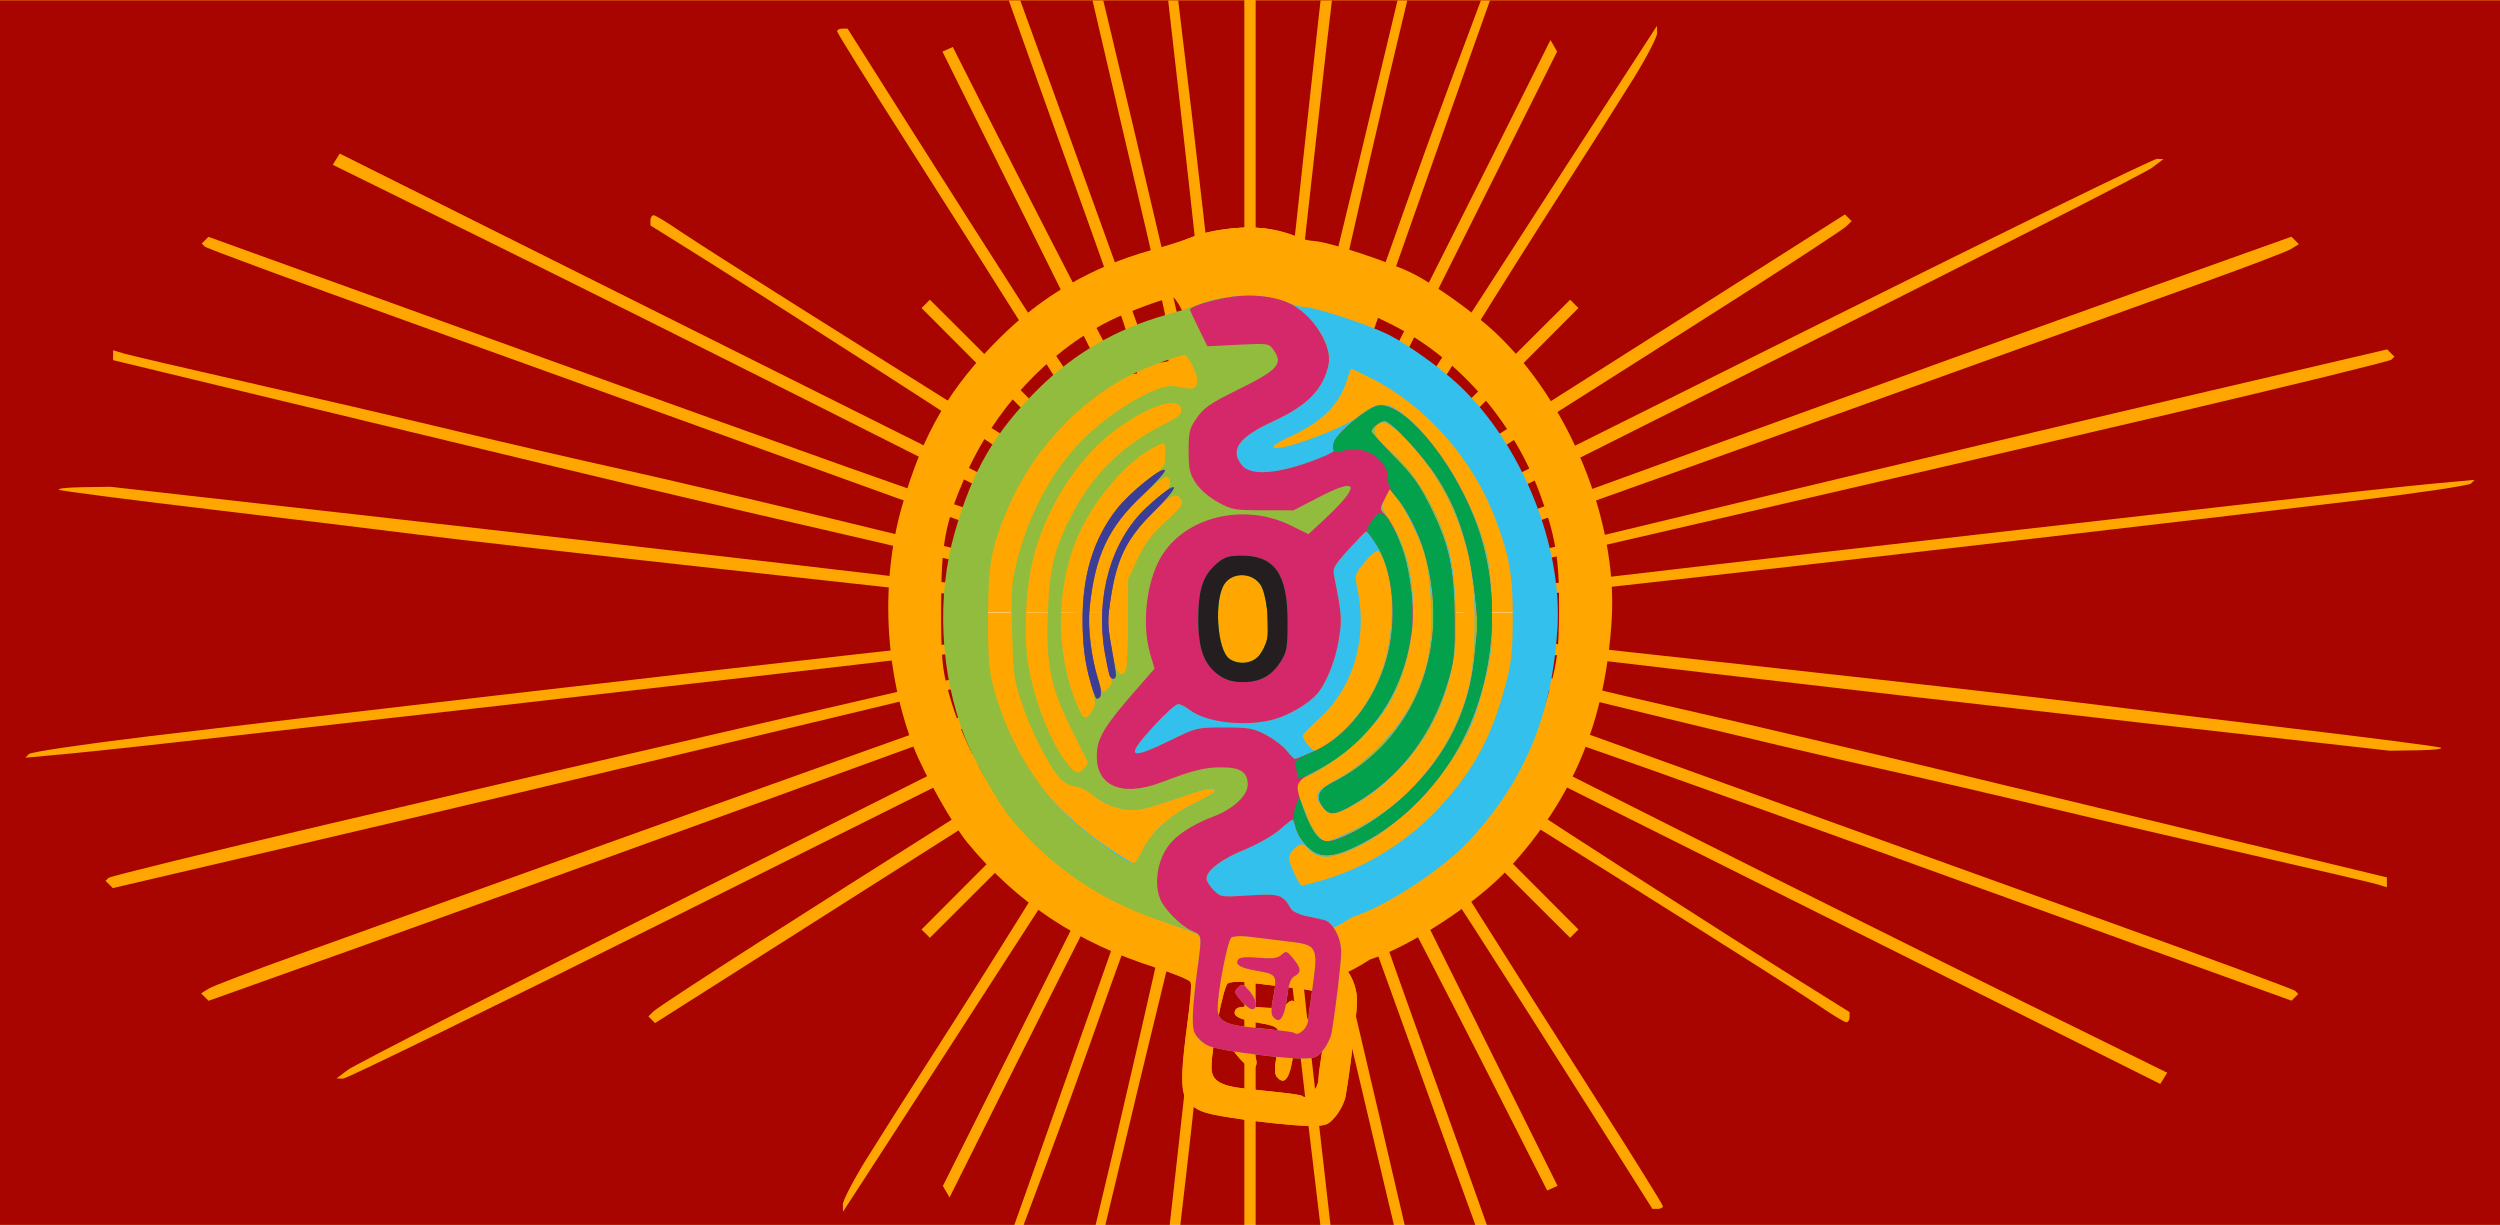
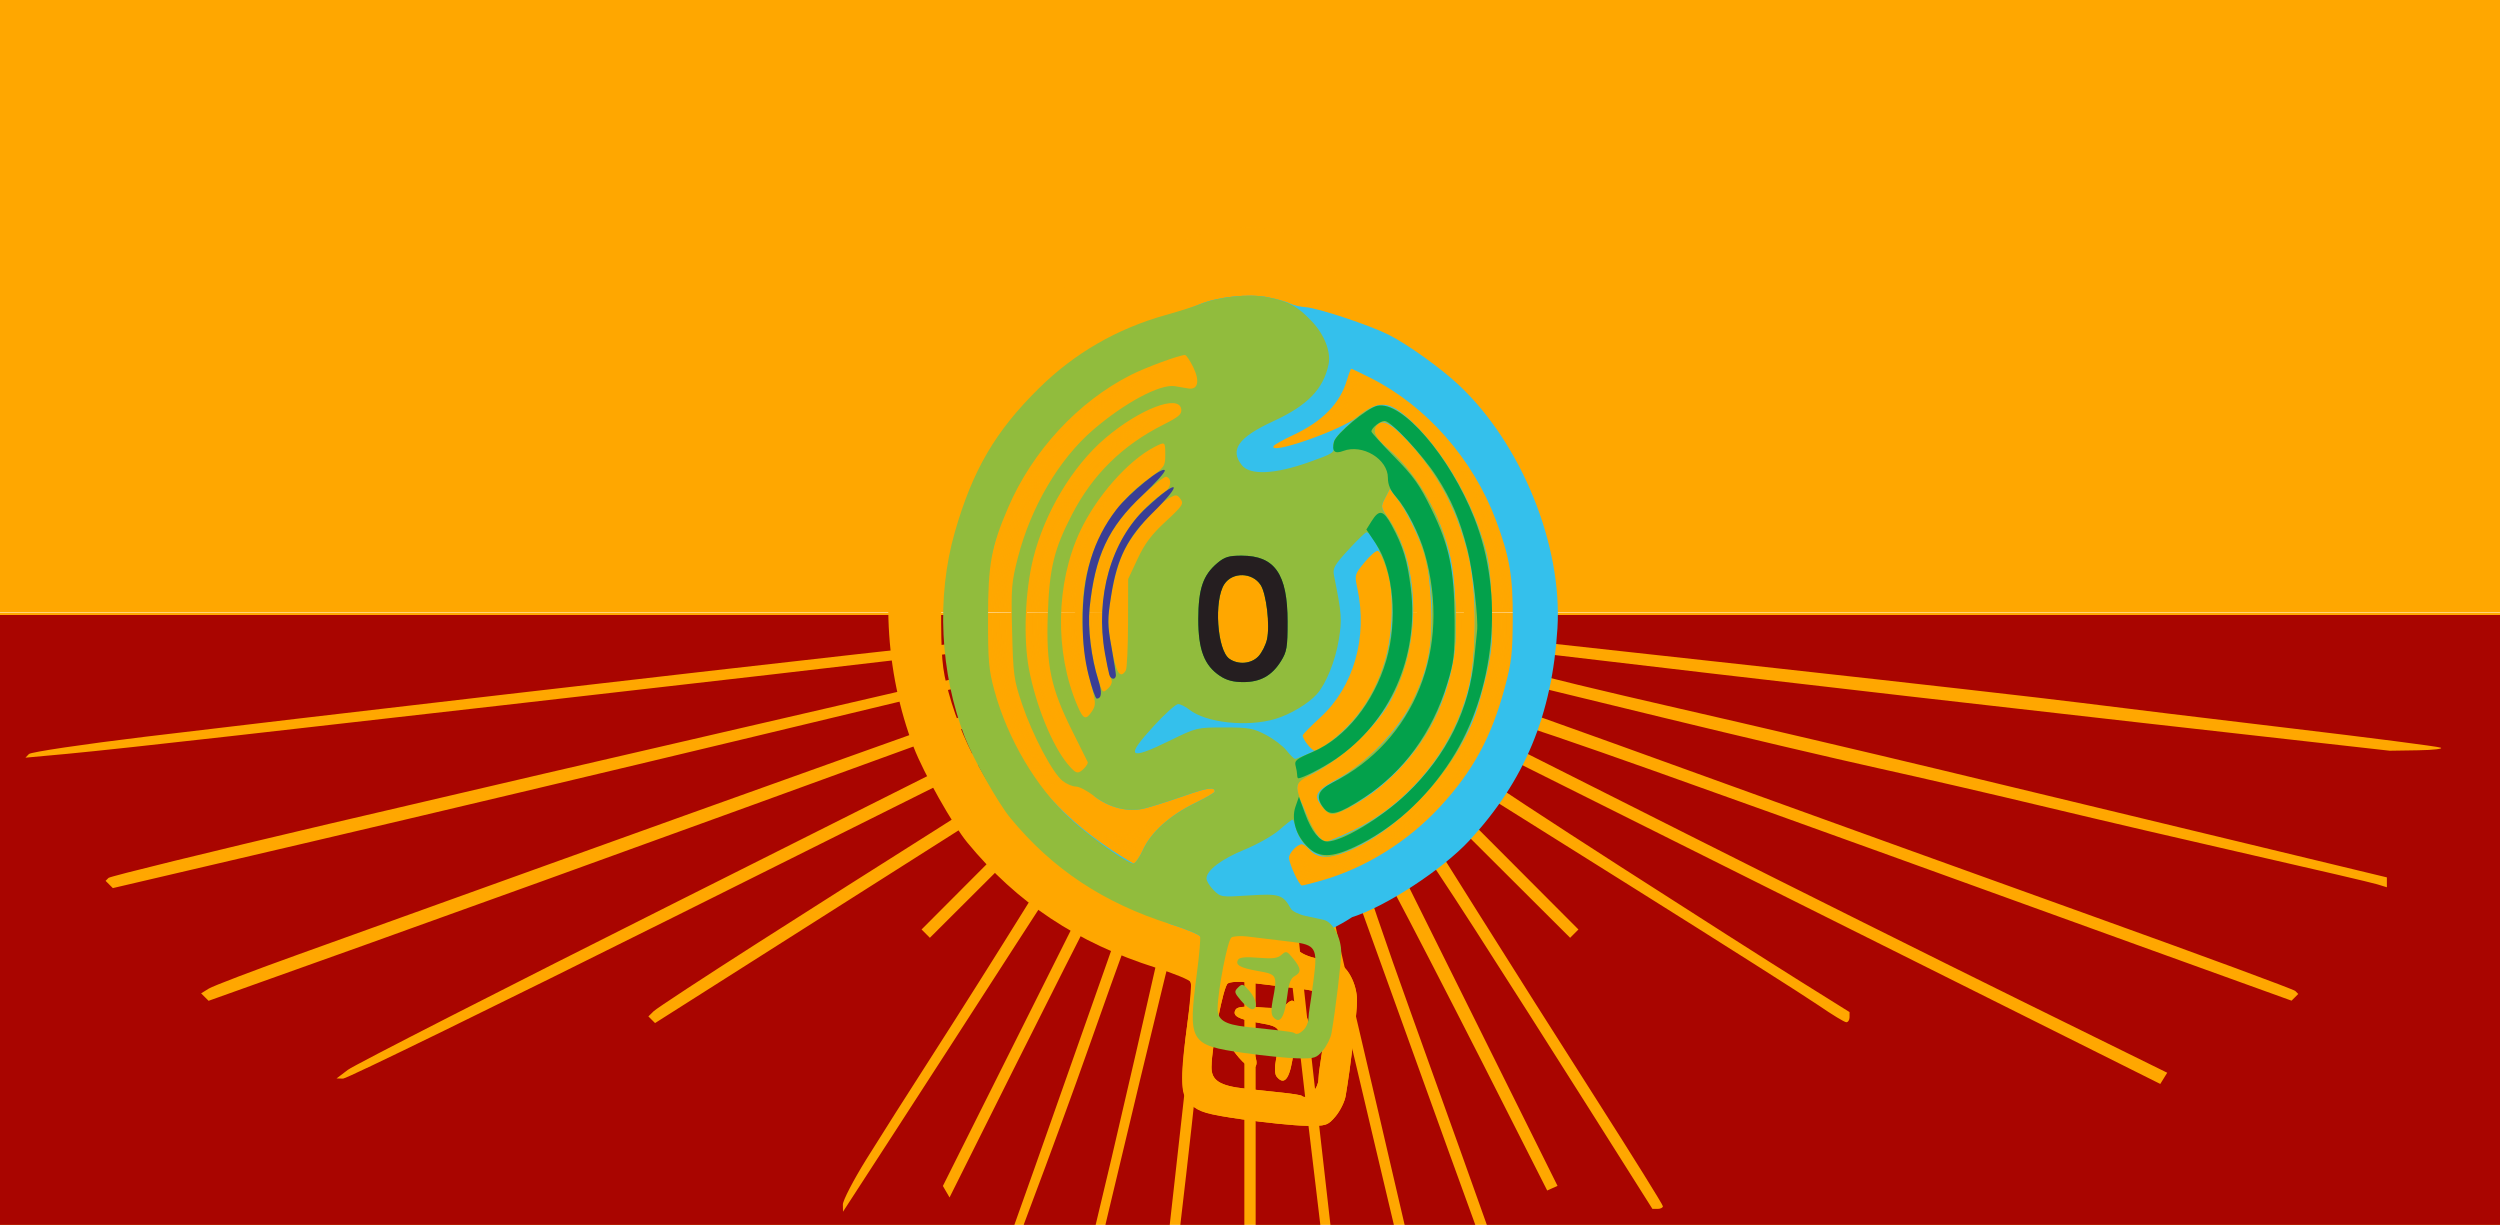
<svg xmlns="http://www.w3.org/2000/svg" xmlns:ns1="http://sodipodi.sourceforge.net/DTD/sodipodi-0.dtd" xmlns:ns2="http://www.inkscape.org/namespaces/inkscape" xmlns:xlink="http://www.w3.org/1999/xlink" version="1.0" width="442" height="216.56" id="svg2" ns1:version="0.32" ns2:version="0.46" ns1:docname="SOSINT.svg" ns2:output_extension="org.inkscape.output.svg.inkscape" ns2:export-filename="c:\Users\von Preußen\Pictures\Flags\SOSINT.png" ns2:export-xdpi="203.62" ns2:export-ydpi="203.62">
  <ns1:namedview ns2:window-height="750" ns2:window-width="1280" ns2:pageshadow="2" ns2:pageopacity="0.0" guidetolerance="10.0" gridtolerance="10.0" objecttolerance="10.0" borderopacity="1.0" bordercolor="#666666" pagecolor="#ffffff" id="base" showgrid="false" ns2:zoom="2.5073883" ns2:cx="221" ns2:cy="85.719256" ns2:window-x="-8" ns2:window-y="-8" ns2:current-layer="svg2" />
  <defs id="defs5">
    <ns2:perspective ns1:type="inkscape:persp3d" ns2:vp_x="0 : 108.28 : 1" ns2:vp_y="0 : 1000 : 0" ns2:vp_z="442 : 108.28 : 1" ns2:persp3d-origin="221 : 72.186666 : 1" id="perspective35" />
    <linearGradient id="linearGradient3577">
      <stop id="stop3579" style="stop-color:#ffa700;stop-opacity:1" offset="0" />
      <stop id="stop3585" style="stop-color:#ffa700;stop-opacity:1" offset="0.5" />
      <stop id="stop3581" style="stop-color:#ffa700;stop-opacity:0" offset="1" />
    </linearGradient>
    <filter height="1.433" y="-0.217" width="1.538" x="-0.269" id="filter3449">
      <feGaussianBlur id="feGaussianBlur3451" stdDeviation="25.058" ns2:collect="always" />
    </filter>
    <radialGradient cx="88.704" cy="60.079" r="25.344" fx="88.704" fy="60.079" id="radialGradient3657" xlink:href="#linearGradient3577" gradientUnits="userSpaceOnUse" gradientTransform="matrix(1,0,0,1.05,-5.9822809e-7,-2.694)" />
  </defs>
  <path d="M 221,108.28 L 0,108.28 L 0,-1.72 L 0,-1.72 L 221,-1.72 L 442,-1.72 L 442,-1.72 L 442,108.28 L 221,108.28 z" id="path2568" style="fill:#ffa700;fill-opacity:1" />
  <path d="M 221,108.352 L 442,108.352 L 442,216.56 L 442,216.56 L 221,216.56 L 0,216.56 L 0,216.56 L 0,108.352 L 221,108.352 z" id="path3587" style="fill:#ffa700;fill-opacity:1" />
-   <path d="M 85.393,110.06 L 0,110.06 L 0,0.06 L 0,0.06 L 110,0.06 L 220,0.06 L 220,61.06 L 217.678,61.06 L 215.357,61.06 L 213.087,40.81 C 211.839,29.673 209.714,11.56 208.366,0.56 C 189.351,-157.765 195.452,-96.353 208.996,21.746 C 211.198,41.098 213,58.119 213,59.569 L 213,62.207 L 211.276,61.875 L 209.551,61.542 L 204.266,39.051 C 184.728,-44.861 153.903,-168.018 193.04,-0.44 C 195.845,11.66 200.308,30.785 202.957,42.06 C 205.607,53.335 207.573,62.898 207.328,63.31 C 207.083,63.723 206.117,64.06 205.183,64.06 L 203.483,64.06 L 194.56,39.31 C 146.121,-95.472 142.234,-100.1 192.42,39.366 C 197.139,52.46 201,63.822 201,64.616 L 201,66.06 L 200,66.06 C 199.45,66.06 198.662,66.029 198.25,65.99 C 197.838,65.952 184.43,39.995 168.455,8.309 L 166.629,9.132 L 196.05,68.303 L 194.275,69.62 L 192.5,70.938 L 191.394,69.749 C 190.785,69.095 186.236,62.26 181.284,54.56 C 176.332,46.86 167.234,32.573 161.067,22.81 L 149.854,5.06 L 148.927,5.06 C 148.417,5.06 148,5.273 148,5.532 C 148,5.792 153.251,14.23 159.669,24.282 C 166.087,34.335 175.554,49.277 180.707,57.486 L 190.076,72.413 L 188.528,73.96 L 186.981,75.508 L 175.691,64.25 L 164.401,52.992 L 163.667,53.727 L 162.932,54.461 L 174.19,65.751 L 185.448,77.041 L 183.912,78.577 L 182.375,80.113 L 153.54,62.033 C 137.68,52.089 122.777,42.627 120.422,41.006 C 118.067,39.386 115.883,38.06 115.57,38.06 C 115.256,38.06 115,38.465 115,38.959 L 115,39.858 L 123.75,45.324 C 128.562,48.33 142.85,57.442 155.5,65.573 C 168.15,73.704 179.035,80.852 179.689,81.458 L 180.878,82.56 L 179.535,84.37 L 178.192,86.179 L 119.127,56.666 L 60.061,27.152 L 59.449,28.143 L 58.836,29.134 L 84.668,41.858 C 98.876,48.856 125.45,62.109 143.723,71.31 L 176.945,88.039 L 176.366,89.549 L 175.786,91.06 L 174.688,91.06 C 174.083,91.06 162.769,87.207 149.545,82.497 C 136.32,77.787 117.625,71.078 108,67.588 C 98.375,64.097 78.429,56.883 63.676,51.557 L 36.853,41.874 L 36.26,42.467 L 35.667,43.06 L 36.199,43.592 C 36.491,43.885 52.429,49.769 71.615,56.668 C 90.802,63.567 119.325,73.855 135,79.531 C 150.675,85.206 165.863,90.678 168.75,91.69 L 174,93.529 L 174,95.236 C 174,96.174 173.657,97.154 173.237,97.413 L 172.475,97.885 L 147.987,91.926 C 134.519,88.65 117.425,84.628 110,82.989 C 102.575,81.35 89.075,78.227 80,76.05 C 70.925,73.872 54.5,70.044 43.5,67.542 C 32.5,65.041 22.712,62.754 21.75,62.46 L 20,61.925 L 20,62.799 L 20,63.672 L 47.75,70.366 C 63.013,74.048 85.85,79.551 98.5,82.594 C 111.15,85.638 132.3,90.597 145.5,93.615 C 158.7,96.633 170.276,99.431 171.225,99.831 L 172.949,100.56 L 172.044,102.008 L 171.138,103.455 L 139.319,99.713 C 121.818,97.655 87.7,93.742 63.5,91.018 L 19.5,86.064 L 14.5,86.141 C 11.75,86.183 9.95,86.394 10.5,86.61 C 11.05,86.826 22.975,88.365 37,90.031 C 51.025,91.697 67.675,93.72 74,94.526 C 80.325,95.333 104.625,98.093 128,100.66 L 170.5,105.328 L 171.283,106.027 L 172.066,106.726 L 171.426,108.393 L 170.786,110.06 L 85.393,110.06 z M 9.5,85.902 L 9.5,85.902 z M 356.469,110.06 L 270.937,110.06 L 270.336,108.493 L 269.734,106.926 L 270.617,106.078 L 271.5,105.23 L 290.5,103.125 C 300.95,101.968 329.075,98.752 353,95.98 C 376.925,93.207 405.448,89.855 416.385,88.53 C 427.322,87.206 436.547,85.833 436.885,85.479 L 437.5,84.836 L 430,85.526 C 425.875,85.906 412.825,87.318 401,88.665 C 389.175,90.012 367.8,92.44 353.5,94.06 C 339.2,95.68 317.6,98.153 305.5,99.554 C 293.4,100.955 280.493,102.457 276.817,102.892 L 270.135,103.682 L 269.645,101.81 L 269.155,99.938 L 270.328,99.545 C 270.972,99.33 288.15,95.324 308.5,90.644 C 328.85,85.963 362.779,78.076 383.898,73.116 C 405.016,68.156 422.529,63.864 422.814,63.579 L 423.333,63.06 L 422.692,62.418 L 422.05,61.777 L 386.775,70.024 C 367.374,74.561 333.079,82.699 310.564,88.11 L 269.628,97.948 L 268.814,97.445 C 268.366,97.168 268,96.177 268,95.243 L 268,93.544 L 294.25,84.171 C 308.688,79.015 332.65,70.419 347.5,65.068 C 362.35,59.717 381.071,52.981 389.103,50.099 C 397.135,47.217 404.322,44.479 405.074,44.014 L 406.442,43.169 L 405.783,42.509 L 405.123,41.85 L 377.812,51.604 C 362.79,56.97 331.722,68.186 308.771,76.53 L 267.042,91.702 L 266.021,90.681 C 265.459,90.119 265,89.314 265,88.892 L 265,88.124 L 321.75,59.644 C 352.962,43.979 379.4,30.479 380.5,29.643 L 382.5,28.124 L 381.345,28.092 C 380.71,28.074 353.996,41.126 321.981,57.095 L 263.772,86.13 L 262.447,84.345 L 261.122,82.56 L 262.311,81.433 C 262.965,80.813 269.575,76.477 277,71.798 C 284.425,67.12 298.375,58.259 308,52.108 C 317.625,45.957 325.92,40.512 326.433,40.009 L 327.367,39.093 L 326.777,38.503 L 326.187,37.914 L 292.925,59.033 L 259.663,80.152 L 258.108,78.596 L 256.552,77.041 L 267.81,65.751 L 279.068,54.461 L 278.333,53.727 L 277.599,52.992 L 266.309,64.25 L 255.019,75.508 L 253.476,73.964 L 251.932,72.42 L 260.576,58.49 C 265.33,50.829 272.694,39.16 276.941,32.56 C 281.187,25.96 286.537,17.534 288.831,13.835 C 291.124,10.135 292.991,6.535 292.98,5.835 L 292.96,4.56 L 283.73,18.785 C 278.654,26.609 269.103,41.388 262.508,51.626 C 255.912,61.865 250.282,70.386 249.997,70.562 C 249.711,70.738 248.641,70.27 247.618,69.522 L 245.757,68.162 L 275.298,9.111 L 274.12,7.082 C 258.511,38.406 245.236,64.707 244.62,65.528 L 243.5,67.023 L 242,66.074 L 240.5,65.125 L 246.206,48.842 C 249.344,39.887 255.097,23.56 258.99,12.56 C 292.549,-81.723 297.759,-96.206 259.863,5.33 C 256.584,14.004 251.969,26.604 249.607,33.33 C 247.245,40.057 243.788,49.723 241.924,54.81 L 238.536,64.06 L 236.935,64.06 C 236.054,64.06 235.102,63.828 234.818,63.545 L 234.303,63.03 L 237.483,48.795 C 239.233,40.966 242.828,25.335 245.473,14.06 C 273.341,-102.462 275.771,-121.259 245.894,5.06 C 242.564,19.085 238.122,37.535 236.023,46.06 L 232.205,61.56 L 230.603,61.883 L 229,62.207 L 229.02,59.883 C 229.031,58.606 229.68,51.71 230.463,44.56 C 231.245,37.41 233.055,21.21 234.483,8.56 C 254.725,-161.168 243.763,-96.661 230.558,26.722 C 229.771,34.333 228.566,45.173 227.88,50.81 L 226.632,61.06 L 224.316,61.06 L 222,61.06 L 222,0.06 L 332,0.06 L 442,0.06 L 442,0.06 L 442,110.06 L 356.469,110.06 z" id="path2566" style="fill:#a90500" />
  <path d="M 356.607,108.733 L 442,108.733 L 442,218.733 L 442,218.733 L 332,218.733 L 222,218.733 L 222,157.733 L 224.322,157.733 L 226.643,157.733 L 228.913,177.983 C 230.161,189.121 232.286,207.233 233.634,218.233 C 252.649,376.558 246.548,315.147 233.004,197.047 C 230.802,177.695 229,160.675 229,159.224 L 229,156.587 L 230.724,156.919 L 232.449,157.251 L 237.734,179.742 C 240.641,192.112 245.483,212.583 248.495,225.233 C 276.786,343.308 271.525,315.854 248.96,219.233 C 246.155,207.133 241.692,188.008 239.043,176.733 C 236.393,165.458 234.427,155.896 234.672,155.483 C 234.917,155.071 235.883,154.733 236.817,154.733 L 238.517,154.733 L 247.44,179.483 C 295.879,314.266 299.766,318.893 249.58,179.427 C 244.861,166.334 241,154.971 241,154.177 L 241,152.733 L 242,152.733 C 242.55,152.733 243.338,152.764 243.75,152.803 C 244.162,152.841 257.57,178.798 273.545,210.484 L 275.371,209.661 L 245.95,150.491 L 247.725,149.173 L 249.5,147.855 L 250.606,149.044 C 251.215,149.698 255.764,156.533 260.716,164.233 C 265.668,171.933 274.766,186.221 280.933,195.983 L 292.146,213.733 L 293.073,213.733 C 293.583,213.733 294,213.521 294,213.261 C 294,213.001 288.749,204.563 282.331,194.511 C 275.913,184.458 266.446,169.516 261.293,161.307 L 251.924,146.381 L 253.472,144.833 L 255.019,143.285 L 266.309,154.543 L 277.599,165.801 L 278.333,165.067 L 279.068,164.332 L 267.81,153.042 L 256.552,141.753 L 258.088,140.216 L 259.625,138.68 L 288.46,156.76 C 304.32,166.704 319.223,176.166 321.578,177.787 C 323.933,179.407 326.117,180.733 326.43,180.733 C 326.744,180.733 327,180.329 327,179.834 L 327,178.935 L 318.25,173.469 C 313.438,170.463 299.15,161.351 286.5,153.22 C 273.85,145.089 262.965,137.941 262.311,137.335 L 261.122,136.233 L 262.465,134.424 L 263.808,132.614 L 322.873,162.128 L 381.939,191.642 L 382.551,190.651 L 383.164,189.66 L 357.332,176.936 C 343.124,169.938 316.55,156.684 298.277,147.483 L 265.055,130.755 L 265.634,129.244 L 266.214,127.733 L 267.312,127.733 C 267.917,127.733 279.231,131.587 292.455,136.296 C 305.68,141.006 324.375,147.715 334,151.206 C 343.625,154.696 363.571,161.91 378.324,167.236 L 405.147,176.919 L 405.74,176.326 L 406.333,175.733 L 405.801,175.201 C 405.509,174.908 389.571,169.024 370.385,162.125 C 351.198,155.226 322.675,144.938 307,139.263 C 291.325,133.587 276.137,128.115 273.25,127.104 L 268,125.264 L 268,123.558 C 268,122.619 268.343,121.639 268.763,121.38 L 269.525,120.909 L 294.013,126.867 C 307.481,130.144 324.575,134.166 332,135.805 C 339.425,137.443 352.925,140.566 362,142.744 C 371.075,144.921 387.5,148.75 398.5,151.251 C 409.5,153.752 419.288,156.039 420.25,156.333 L 422,156.868 L 422,155.995 L 422,155.121 L 394.25,148.427 C 378.988,144.745 356.15,139.243 343.5,136.199 C 330.85,133.155 309.7,128.196 296.5,125.178 C 283.3,122.16 271.724,119.363 270.775,118.962 L 269.051,118.233 L 269.956,116.786 L 270.862,115.338 L 302.681,119.08 C 320.182,121.138 354.3,125.051 378.5,127.776 L 422.5,132.729 L 427.5,132.652 C 430.25,132.61 432.05,132.399 431.5,132.183 C 430.95,131.968 419.025,130.428 405,128.762 C 390.975,127.096 374.325,125.073 368,124.267 C 361.675,123.461 337.375,120.7 314,118.133 L 271.5,113.465 L 270.717,112.766 L 269.934,112.068 L 270.574,110.4 L 271.214,108.733 L 356.607,108.733 z M 432.5,132.891 L 432.5,132.891 z M 85.531,108.733 L 171.063,108.733 L 171.664,110.3 L 172.266,111.868 L 171.383,112.716 L 170.5,113.564 L 151.5,115.668 C 141.05,116.825 112.925,120.041 89,122.813 C 65.075,125.586 36.552,128.938 25.615,130.263 C 14.678,131.587 5.453,132.96 5.115,133.314 L 4.5,133.957 L 12,133.267 C 16.125,132.887 29.175,131.475 41,130.128 C 52.825,128.781 74.2,126.354 88.5,124.733 C 102.8,123.113 124.4,120.641 136.5,119.24 C 148.6,117.838 161.507,116.336 165.183,115.901 L 171.865,115.111 L 172.355,116.983 L 172.845,118.856 L 171.672,119.248 C 171.028,119.464 153.85,123.469 133.5,128.15 C 113.15,132.83 79.221,140.717 58.102,145.677 C 36.984,150.637 19.471,154.929 19.186,155.214 L 18.667,155.733 L 19.308,156.375 L 19.95,157.017 L 55.225,148.769 C 74.626,144.232 108.921,136.094 131.436,130.683 L 172.372,120.845 L 173.186,121.348 C 173.634,121.625 174,122.616 174,123.55 L 174,125.249 L 147.75,134.623 C 133.312,139.778 109.35,148.374 94.5,153.725 C 79.65,159.076 60.929,165.812 52.897,168.694 C 44.865,171.576 37.678,174.314 36.926,174.779 L 35.558,175.624 L 36.217,176.284 L 36.877,176.943 L 64.188,167.189 C 79.21,161.824 110.278,150.607 133.229,142.263 L 174.958,127.092 L 175.979,128.112 C 176.541,128.674 177,129.479 177,129.901 L 177,130.669 L 120.25,159.15 C 89.037,174.814 62.6,188.314 61.5,189.15 L 59.5,190.67 L 60.655,190.701 C 61.29,190.719 88.004,177.667 120.019,161.698 L 178.228,132.663 L 179.553,134.448 L 180.878,136.233 L 179.689,137.361 C 179.035,137.981 172.425,142.316 165,146.995 C 157.575,151.674 143.625,160.534 134,166.685 C 124.375,172.837 116.08,178.281 115.567,178.785 L 114.633,179.7 L 115.223,180.29 L 115.813,180.88 L 149.075,159.761 L 182.337,138.642 L 183.892,140.197 L 185.448,141.753 L 174.19,153.042 L 162.932,164.332 L 163.667,165.067 L 164.401,165.801 L 175.691,154.543 L 186.981,143.285 L 188.524,144.829 L 190.068,146.373 L 181.424,160.303 C 176.67,167.965 169.306,179.633 165.059,186.233 C 160.813,192.833 155.463,201.26 153.169,204.959 C 150.876,208.658 149.009,212.258 149.02,212.959 L 149.04,214.233 L 158.27,200.008 C 163.346,192.184 172.897,177.406 179.492,167.167 C 186.088,156.929 191.718,148.407 192.003,148.231 C 192.289,148.055 193.359,148.523 194.382,149.271 L 196.243,150.631 L 166.702,209.682 L 167.88,211.711 C 183.489,180.387 196.764,154.087 197.38,153.265 L 198.5,151.771 L 200,152.72 L 201.5,153.669 L 195.794,169.951 C 192.656,178.906 186.903,195.233 183.01,206.233 C 149.451,300.516 144.241,315 182.137,213.463 C 185.416,204.789 190.031,192.189 192.393,185.463 C 194.755,178.737 198.212,169.071 200.076,163.983 L 203.464,154.733 L 205.065,154.733 C 205.946,154.733 206.898,154.965 207.182,155.248 L 207.697,155.764 L 204.517,169.998 C 202.767,177.828 199.172,193.458 196.527,204.733 C 168.659,321.255 166.229,340.053 196.106,213.733 C 199.436,199.708 203.878,181.258 205.977,172.733 L 209.795,157.233 L 211.397,156.91 L 213,156.587 L 212.98,158.91 C 212.969,160.188 212.32,167.083 211.537,174.233 C 210.755,181.383 208.945,197.583 207.517,210.233 C 195.087,320.409 190.196,369.79 207.542,226.072 C 208.9,214.983 210.655,199.683 211.442,192.072 C 212.229,184.46 213.434,173.621 214.12,167.983 L 215.368,157.733 L 217.684,157.733 L 220,157.733 L 220,218.733 L 110,218.733 L 0,218.733 L 0,218.733 L 0,108.733 L 85.531,108.733 z" id="path3589" style="fill:#a90500" />
  <g transform="matrix(0.97,0,0,0.97,6.697,35.322)" id="g3625">
    <path d="M 114.048,60.079 C 114.048,74.776 102.701,86.69 88.704,86.69 C 74.707,86.69 63.36,74.776 63.36,60.079 C 63.36,45.382 74.707,33.468 88.704,33.468 C 102.701,33.468 114.048,45.382 114.048,60.079 z" transform="matrix(1.973,0,0,1.879,46.778,-36.177)" id="path3575" style="opacity:1;fill:url(#radialGradient3657);fill-opacity:1;fill-rule:nonzero;stroke:none;stroke-width:2;stroke-linejoin:miter;stroke-miterlimit:4;stroke-dasharray:none;stroke-dashoffset:0;stroke-opacity:1" />
    <g id="g3469">
      <g transform="matrix(0.59,0,0,0.59,155,5.057)" id="g3411" style="fill:#ffa700;fill-opacity:1;filter:url(#filter3449)">
-         <path d="M 93.457,233.133 C 93.204,232.474 88.343,230.463 82.653,228.664 C -29.373,175.735 -20.232,45.618 93.435,3.12 C 99.911,0.414 111.259,-0.76 118.039,0.573 C 121.488,1.252 125.209,2.299 126.309,2.901 C 127.409,3.503 129.884,4.086 131.809,4.197 C 136.167,4.448 155.18,10.754 162.128,14.253 C 168.828,17.627 180.928,26.282 187.413,32.341 C 210.344,53.76 225.369,90.737 223.485,121.108 C 221.536,152.509 211.556,176.539 191.454,198.235 C 181.663,208.802 161.125,222.231 148.809,226.118 C 127.646,239.907 124.189,228.081 93.457,233.133 z M 137.842,212.742 C 153.704,208.206 169.098,198.604 180.765,185.968 C 192.763,172.974 199.473,160.624 204.323,142.608 C 206.782,133.474 207.16,130.222 207.229,117.608 C 207.314,102.205 206.097,95.053 201.13,81.771 C 192.795,59.479 175.825,40.188 155.585,29.995 C 151.886,28.132 148.694,26.608 148.493,26.608 C 148.291,26.608 147.556,28.521 146.86,30.858 C 144.354,39.271 138.004,45.75 127.408,50.709 C 123.78,52.407 120.559,54.204 120.251,54.702 C 118.043,58.275 144.61,49.052 150.725,44.123 C 158.434,37.908 162.269,38.162 170.037,45.399 C 181.024,55.636 191.132,72.268 196.297,88.608 C 198.54,95.707 199.072,99.589 199.524,112.158 C 200,125.399 199.794,128.403 197.813,137.158 C 196.575,142.631 194.66,149.583 193.559,152.608 C 186.085,173.132 164.73,195.63 146.109,202.597 C 139.874,204.93 136.033,204.618 133.258,201.552 C 132.291,200.483 131.042,199.608 130.483,199.608 C 128.827,199.608 125.808,202.792 125.831,204.513 C 125.861,206.707 129.526,214.608 130.514,214.608 C 130.955,214.608 134.253,213.768 137.842,212.742 z M 72.698,201.641 C 75.566,195.294 82.502,189.062 91.643,184.619 C 95.584,182.702 98.809,180.818 98.809,180.43 C 98.809,178.601 96.41,178.959 87.23,182.16 C 81.773,184.063 75.397,186.069 73.059,186.618 C 67.154,188.006 60.344,186.292 54.897,182.048 C 210.026,-157.016 -106.124,104.868 69.215,206.608 C 69.896,206.608 71.463,204.373 72.698,201.641 z M 149.04,194.611 C 169.408,184.764 185.012,165.763 190.948,143.579 C 194.194,131.445 194.232,107.125 191.023,94.301 C 186.863,77.674 180.064,64.863 169.104,53.001 C 163.638,47.084 160.192,45.046 158.304,46.612 C 155.68,48.79 156.677,51.378 161.804,55.701 C 173.193,65.304 182.796,82.915 185.2,98.608 C 186.69,108.335 186.995,124.585 185.819,131.611 C 182.577,150.985 174.241,165.698 159.266,178.477 C 153.019,183.807 143.705,188.931 141.169,188.432 C 140.263,188.254 138.586,186.855 137.443,185.322 C 134.694,181.637 135.735,180.071 143.895,175.608 C 153.789,170.198 165.601,157.931 170.581,147.895 C 176.459,136.05 178.193,127.153 177.534,112.226 C 177.222,105.153 176.291,97.818 175.299,94.608 C 173.193,87.795 168.505,78.211 165.082,73.723 L 162.501,70.337 L 160.811,73.604 C 159.138,76.84 159.153,76.918 162.37,81.699 C 173.934,98.883 173.873,128.396 162.232,148.353 C 156.599,158.011 143.127,170.048 132.559,174.866 C 129.518,176.253 128.809,177.108 128.809,179.392 C 128.809,180.941 129.185,182.636 129.644,183.158 C 130.103,183.681 131.255,186.22 132.205,188.801 C 134.228,194.3 137.372,198.608 139.363,198.608 C 140.137,198.608 144.492,196.809 149.04,194.611 z M 139.424,163.442 C 150.026,155.483 156.686,146.065 160.485,133.659 C 163.853,122.661 164.173,107.17 161.207,98.675 C 160.163,95.686 158.795,93.077 158.166,92.877 C 157.536,92.676 155.358,94.543 153.325,97.024 C 149.664,101.492 149.638,101.585 150.719,106.621 C 154.516,124.329 149.341,142.362 137.294,153.402 C 133.727,156.669 130.809,159.644 130.809,160.011 C 130.809,161.476 134.117,165.608 135.289,165.608 C 135.977,165.608 137.838,164.634 139.424,163.442 z M 115.055,135.93 C 119.04,134.415 122.49,124.594 122.072,115.371 C 121.634,105.742 114.504,97.195 108.838,96.716 C 102.228,96.158 96.31,105.772 96.284,117.775 C 96.265,126.493 103.168,135.944 106.914,137.839 C 109.953,139.376 111.782,137.174 115.055,135.93 z" id="path3413" style="fill:#ffa700;fill-opacity:1" />
        <path d="M 109.388,275.513 C 89.564,272.661 89.014,271.713 92.363,246.178 C 93.218,239.662 93.71,233.792 93.457,233.133 C 93.204,232.474 88.343,230.463 82.653,228.664 C 58.341,220.975 39.691,208.586 24.386,189.956 C 19.945,184.551 10.919,168.516 7.884,160.641 C -1.148,137.204 -2.497,109.654 4.236,86.108 C 10.693,63.526 18.952,49.384 34.827,33.728 C 47.76,20.973 63.139,12.076 80.873,7.09 C 86.018,5.644 91.671,3.857 93.435,3.12 C 99.905,0.417 111.258,-0.76 118.039,0.57 C 125.727,2.078 128.943,3.844 134.22,9.458 C 138.777,14.305 141.171,20.567 140.204,25.108 C 138.296,34.068 132.513,39.997 120.127,45.692 C 107.411,51.539 104.159,56.117 108.723,61.748 C 111.686,65.403 120.609,65.004 132.89,60.667 C 141.756,57.536 142.436,57.107 142.015,54.905 C 141.657,53.031 142.701,51.454 146.935,47.479 C 157.124,37.911 161.521,37.669 170.707,46.174 C 181.523,56.188 191.962,73.978 196.781,90.608 C 199.888,101.332 200.672,122.177 198.399,133.652 C 193.797,156.886 185.733,171.968 170.041,186.687 C 162.11,194.126 152.308,200.341 144.121,203.121 C 140.361,204.397 139.277,204.413 136.444,203.229 C 132.521,201.59 129.195,197.643 128.299,193.561 C 127.942,191.937 127.418,190.608 127.133,190.608 C 126.849,190.608 124.698,192.296 122.353,194.358 C 120.008,196.421 114.314,199.65 109.699,201.533 C 101.221,204.995 95.809,209.103 95.809,212.077 C 95.809,212.969 96.977,214.867 98.405,216.295 C 100.967,218.857 101.136,218.882 111.375,218.22 C 122.383,217.508 123.64,217.91 126.524,223.063 C 127.041,223.987 129.455,225.167 131.887,225.684 C 134.319,226.201 137.285,226.845 138.477,227.115 C 141.704,227.845 144.809,233.576 144.809,238.802 C 144.809,242.747 142.818,259.432 141.285,268.329 C 140.979,270.1 139.583,272.913 138.181,274.579 C 135.788,277.423 135.224,277.601 128.97,277.49 C 125.307,277.425 116.495,276.535 109.388,275.513 z M 131.238,267.037 C 132.102,266.173 132.844,264.485 132.886,263.287 C 132.928,262.089 133.127,260.224 133.329,259.143 C 133.531,258.062 134.213,253.194 134.846,248.325 C 136.265,237.409 135.524,236.164 127.002,235.142 C 116.892,233.93 115.382,233.747 110.809,233.175 C 108.334,232.865 105.672,233.021 104.894,233.521 C 103.5,234.417 99.954,252.585 99.856,259.335 C 99.796,263.493 102.402,265.163 110.309,266.031 C 113.609,266.394 118.784,266.952 121.809,267.272 C 124.834,267.593 127.497,268.024 127.726,268.232 C 128.546,268.973 129.691,268.583 131.238,267.037 z M 120.019,262.358 C 119.349,261.55 119.291,259.519 119.853,256.608 C 121.67,247.2 121.551,246.953 114.627,245.733 C 108.004,244.566 106.139,243.502 107.333,241.57 C 107.856,240.723 110.083,240.52 114.696,240.896 C 119.923,241.322 121.687,241.096 123.111,239.82 C 124.79,238.315 125.077,238.406 127.325,241.157 C 130.269,244.759 130.396,246.224 127.882,247.57 C 126.478,248.321 125.765,250.164 125.256,254.355 C 124.243,262.711 122.507,265.363 120.019,262.358 z M 108.335,256.457 C 105.89,253.551 105.81,253.181 107.309,251.707 C 108.802,250.24 109.135,250.339 111.372,252.914 C 114.055,256.002 114.607,259.608 112.398,259.608 C 111.622,259.608 109.794,258.19 108.335,256.457 z M 72.698,201.641 C 75.566,195.294 82.502,189.062 91.643,184.619 C 95.584,182.702 98.809,180.818 98.809,180.43 C 98.809,178.601 96.41,178.959 87.23,182.16 C 81.773,184.063 75.397,186.069 73.059,186.618 C 67.154,188.006 60.344,186.292 54.897,182.048 C 52.468,180.156 49.491,178.608 48.28,178.608 C 47.069,178.608 44.903,177.684 43.467,176.553 C 39.8,173.669 32.494,159.83 28.708,148.594 C 25.719,139.727 25.483,137.999 25.089,122.108 C 24.699,106.351 24.855,104.382 27.226,95.18 C 31.933,76.916 42.149,59.558 54.439,48.946 C 65.908,39.042 78.938,32.065 84.309,32.951 C 85.959,33.223 88.147,33.595 89.171,33.777 C 92.679,34.401 93.475,31.158 91.041,26.149 C 89.828,23.652 88.454,21.608 87.987,21.608 C 85.948,21.608 73.86,26.058 68.342,28.84 C 49.115,38.534 32.479,56.522 23.613,77.204 C 17.481,91.51 16.358,97.665 16.333,117.108 C 16.312,132.874 16.597,136.163 18.63,143.608 C 23.453,161.276 33.771,178.757 46.134,190.202 C 53.348,196.882 67.032,206.608 69.215,206.608 C 69.896,206.608 71.463,204.373 72.698,201.641 z M 147.784,195.542 C 169.487,185.029 184.639,166.777 191.312,143.108 C 193.644,134.835 194.257,109.592 192.356,100.108 C 188.815,82.439 183.609,70.861 173.407,57.959 C 165.915,48.484 161.331,44.793 158.928,46.299 C 155.557,48.41 156.498,51.224 162.225,56.169 C 170.659,63.45 177.785,74.41 181.943,86.498 C 186.107,98.6 187.841,122.052 185.406,133.334 C 181.437,151.728 175.341,163.025 163.088,174.698 C 155.879,181.566 144.987,188.608 141.574,188.608 C 139.541,188.608 136.908,185.457 136.582,182.634 C 136.354,180.652 137.446,179.608 143.301,176.217 C 153.347,170.398 164.757,159.139 169.224,150.638 C 175.961,137.817 177.745,130.634 177.88,115.767 C 178.022,100.237 173.65,85.376 165.794,74.683 L 162.542,70.257 L 160.814,73.599 C 159.103,76.908 159.115,76.983 161.939,81.025 C 171.966,95.371 173.758,122.013 165.946,140.605 C 160.494,153.581 148.708,166.261 135.787,173.051 C 130.167,176.004 128.809,177.175 128.809,179.07 C 128.809,181.825 134.233,194.314 136.534,196.856 C 138.728,199.28 140.493,199.074 147.784,195.542 z M 51.283,171.992 C 52.171,171.103 52.766,170.077 52.604,169.712 C 52.442,169.347 49.949,164.336 47.064,158.578 C 39.17,142.823 37.436,134.637 38.072,116.137 C 38.657,99.129 40.294,92.351 46.894,79.608 C 54.426,65.066 65.224,54.453 80.123,46.951 C 85.784,44.099 86.884,43.146 86.623,41.314 C 85.829,35.729 71.422,41.25 58.9,51.938 C 47.05,62.053 36.87,79.068 32.772,95.608 C 29.798,107.611 29.132,124.761 31.212,135.792 C 33.709,149.038 39.717,163.78 45.343,170.466 C 48.365,174.058 49.043,174.232 51.283,171.992 z M 135.222,165.576 C 154.998,156.232 167.339,128.135 162.391,103.717 C 160.877,96.242 156.055,86.108 154.013,86.108 C 153.612,86.108 150.656,88.968 147.443,92.463 C 142.389,97.96 141.68,99.21 142.183,101.724 C 145.034,115.981 145.166,117.806 143.902,125.421 C 142.648,132.972 139.278,141.291 135.98,144.975 C 132.857,148.463 126.269,152.394 120.85,154.004 C 110.58,157.053 95.677,155.438 89.539,150.61 C 88.139,149.509 86.315,148.608 85.485,148.608 C 84.655,148.608 80.789,152.068 76.893,156.296 C 66.044,168.069 67.32,169.322 82.557,161.858 C 92.166,157.152 92.347,157.108 102.282,157.109 C 111.255,157.11 112.85,157.395 117.452,159.822 C 120.281,161.313 123.656,163.875 124.952,165.516 C 126.249,167.156 127.646,168.523 128.057,168.553 C 128.468,168.583 131.692,167.244 135.222,165.576 z M 54.187,151.154 C 55.688,148.863 55.629,148.082 53.303,139.404 C 50.263,128.062 49.798,111.779 52.218,101.345 C 55.596,86.779 63.3,74.89 74.676,66.685 C 80.56,62.441 80.809,62.086 80.809,57.935 C 80.809,53.06 80.793,53.048 76.815,55.105 C 67.288,60.032 55.859,72.98 49.882,85.618 C 40.937,104.533 40.515,129.758 48.82,149.133 C 51.014,154.251 51.932,154.597 54.187,151.154 z M 61.207,139.671 C 59.685,136.136 57.88,124.67 57.846,118.316 C 57.74,98.696 66.13,81.438 80.65,71.409 C 83.005,69.783 83.314,66.608 81.186,65.9 C 80.568,65.694 76.467,68.908 72.073,73.042 C 60.1,84.306 55.194,94.932 53.275,113.763 C 52.553,120.844 53.895,131.794 56.481,139.922 C 57.967,144.592 58.069,144.683 59.946,142.985 C 61.121,141.922 61.616,140.621 61.207,139.671 z M 66.461,136.362 C 66.885,135.677 67.249,127.915 67.27,119.112 L 67.309,103.108 L 70.742,95.783 C 73.382,90.151 75.743,87.005 80.958,82.177 C 87.114,76.478 87.615,75.724 86.376,74.03 C 85.138,72.337 84.758,72.298 82.313,73.606 C 77.723,76.063 68.634,86.758 65.566,93.314 C 63.797,97.094 62.044,103.351 61.124,109.168 C 59.733,117.961 59.747,119.576 61.299,128.192 C 62.946,137.343 64.417,139.67 66.461,136.362 z M 112.845,136.482 C 116.83,134.967 120.833,126.252 120.414,117.029 C 119.977,107.399 115.056,99.958 109.39,99.479 C 102.781,98.92 97.968,105.772 97.941,117.775 C 97.922,126.493 100.406,133.182 104.152,135.077 C 107.191,136.614 109.572,137.727 112.845,136.482 z" id="path3415" style="fill:#ffa700;fill-opacity:1" />
        <path d="M 109.388,275.513 C 98.041,273.88 96.121,273.323 93.638,270.944 C 91.186,268.595 90.814,267.493 90.841,262.671 C 90.858,259.612 91.519,252.383 92.309,246.608 C 94.257,232.37 94.296,232.712 90.559,231.133 C 86.571,229.447 80.3,223.097 78.869,219.293 C 76.484,212.958 78.354,203.896 83.107,198.752 C 86.235,195.367 91.936,191.907 98.323,189.517 C 105.489,186.836 110.809,181.884 110.809,177.895 C 110.809,173.357 108.138,171.606 101.231,171.619 C 95.079,171.63 90.974,172.652 79.536,177.021 C 64.251,182.86 54.602,178.014 56.044,165.222 C 56.612,160.177 59.563,155.593 69.762,143.911 L 76.918,135.713 L 75.364,130.479 C 72.188,119.787 73.88,104.282 79.215,95.178 C 87.844,80.454 109.355,75.187 126.462,83.609 L 132.913,86.785 L 138.111,81.963 C 152.007,69.074 151.616,65.641 137.106,73.13 L 127.459,78.108 L 116.384,78.1 C 105.979,78.092 104.983,77.911 99.917,75.114 C 96.7,73.337 93.473,70.545 91.917,68.191 C 89.672,64.794 89.309,63.172 89.309,56.513 C 89.309,49.543 89.606,48.351 92.317,44.444 C 94.815,40.844 97.216,39.176 106.477,34.608 C 122.028,26.939 123.844,24.958 120.154,19.69 C 118.538,17.383 118.231,17.34 107.324,17.877 L 96.149,18.427 L 92.979,11.999 C 91.236,8.463 89.809,5.36 89.809,5.103 C 89.809,4.018 97.173,1.695 104.205,0.561 C 112.603,-0.794 121.773,0.359 127.22,3.454 C 135.264,8.025 141.594,18.582 140.204,25.108 C 138.296,34.068 132.513,39.997 120.127,45.692 C 107.411,51.539 104.159,56.117 108.723,61.748 C 111.696,65.415 120.606,65.005 132.995,60.63 C 138.322,58.749 142.443,56.824 142.151,56.352 C 140.835,54.223 143.268,50.462 149,45.768 C 152.419,42.969 156.438,40.409 157.932,40.081 C 166.831,38.127 184.294,58.332 193.229,80.923 C 204.285,108.875 200.931,143.835 184.782,168.975 C 175.735,183.058 163.579,194.018 149.748,200.561 C 140.957,204.72 136.632,204.628 132.323,200.191 C 130.498,198.311 128.7,195.386 128.327,193.691 C 127.955,191.995 127.418,190.608 127.133,190.608 C 126.849,190.608 124.698,192.296 122.353,194.358 C 120.008,196.421 114.314,199.65 109.699,201.533 C 101.221,204.995 95.809,209.103 95.809,212.077 C 95.809,212.969 96.977,214.867 98.405,216.295 C 100.967,218.857 101.136,218.882 111.375,218.22 C 122.383,217.508 123.64,217.91 126.524,223.063 C 127.041,223.987 129.455,225.167 131.887,225.684 C 134.319,226.201 137.285,226.845 138.477,227.115 C 141.704,227.845 144.809,233.576 144.809,238.802 C 144.809,242.747 142.818,259.432 141.285,268.329 C 140.979,270.1 139.583,272.913 138.181,274.579 C 135.788,277.423 135.224,277.601 128.97,277.49 C 125.307,277.425 116.495,276.535 109.388,275.513 z M 131.238,267.037 C 132.102,266.173 132.844,264.485 132.886,263.287 C 132.928,262.089 133.127,260.224 133.329,259.143 C 133.531,258.062 134.213,253.194 134.846,248.325 C 136.265,237.409 135.524,236.164 127.002,235.142 C 116.892,233.93 115.382,233.747 110.809,233.175 C 108.334,232.865 105.672,233.021 104.894,233.521 C 103.5,234.417 99.954,252.585 99.856,259.335 C 99.796,263.493 102.402,265.163 110.309,266.031 C 113.609,266.394 118.784,266.952 121.809,267.272 C 124.834,267.593 127.497,268.024 127.726,268.232 C 128.546,268.973 129.691,268.583 131.238,267.037 z M 120.019,262.358 C 119.349,261.55 119.291,259.519 119.853,256.608 C 121.67,247.2 121.551,246.953 114.627,245.733 C 108.004,244.566 106.139,243.502 107.333,241.57 C 107.856,240.723 110.083,240.52 114.696,240.896 C 119.923,241.322 121.687,241.096 123.111,239.82 C 124.79,238.315 125.077,238.406 127.325,241.157 C 130.269,244.759 130.396,246.224 127.882,247.57 C 126.478,248.321 125.765,250.164 125.256,254.355 C 124.243,262.711 122.507,265.363 120.019,262.358 z M 108.335,256.457 C 105.89,253.551 105.81,253.181 107.309,251.707 C 108.802,250.24 109.135,250.339 111.372,252.914 C 114.055,256.002 114.607,259.608 112.398,259.608 C 111.622,259.608 109.794,258.19 108.335,256.457 z M 146.432,196.464 C 154.091,193.096 161.701,187.877 168.644,181.23 C 183.342,167.158 191.53,150.534 193.331,131.108 C 193.688,127.258 194.097,123.208 194.24,122.108 C 194.804,117.785 192.737,100.157 190.757,92.403 C 187.936,81.355 184.88,74.114 179.583,65.925 C 174.302,57.761 162.954,45.608 160.612,45.608 C 158.96,45.608 155.809,48.124 155.809,49.444 C 155.809,49.825 159.561,53.957 164.147,58.626 C 171.155,65.761 173.305,68.79 177.623,77.612 C 184.146,90.942 185.953,99.607 186.067,118.108 C 186.144,130.654 185.869,133.043 183.415,141.108 C 177.998,158.911 167.566,173.221 153.121,182.662 C 143.884,188.699 140.942,189.491 138.58,186.574 C 135.38,182.622 136.264,179.918 141.647,177.19 C 171.59,162.017 185.085,128.41 175.19,93.661 C 173.254,86.864 168.789,77.926 165.195,73.654 L 162.458,70.402 L 160.594,74.037 C 158.898,77.342 158.872,77.813 160.302,79.244 C 167.02,85.962 172.357,108.414 170.492,122.108 C 167.248,145.925 154.481,163.498 132.309,174.664 C 130.572,175.539 129.173,177.123 128.985,178.427 C 128.565,181.343 133.272,193.654 135.874,196.448 C 138.397,199.156 140.303,199.159 146.432,196.464 z M 135.298,165.614 C 146.746,160.477 156.791,147.722 161.198,132.727 C 165.392,118.455 163.857,100.091 157.672,90.546 C 155.896,87.806 154.166,85.686 153.827,85.836 C 153.488,85.986 150.599,88.968 147.406,92.463 C 142.391,97.952 141.68,99.213 142.183,101.724 C 145.034,115.981 145.166,117.806 143.902,125.421 C 142.648,132.972 139.278,141.291 135.98,144.975 C 132.857,148.463 126.269,152.394 120.85,154.004 C 110.58,157.053 95.677,155.438 89.539,150.61 C 88.139,149.509 86.315,148.608 85.485,148.608 C 84.655,148.608 80.789,152.068 76.893,156.296 C 66.044,168.069 67.32,169.322 82.557,161.858 C 92.166,157.152 92.347,157.108 102.282,157.109 C 111.255,157.11 112.85,157.395 117.452,159.822 C 120.281,161.313 123.656,163.875 124.952,165.516 C 126.249,167.156 127.605,168.523 127.966,168.553 C 128.327,168.583 131.626,167.261 135.298,165.614 z M 116.18,135.894 C 119.665,134.028 117.81,126.232 117.806,117.408 C 117.803,110.922 119.03,106.194 117.494,103.675 C 114.107,98.12 103.701,97.709 99.96,103.418 C 97.791,106.728 95.795,125.187 97.771,129.895 C 99.713,134.521 111.976,138.143 116.18,135.894 z M 52.927,138.126 C 51.45,132.236 50.779,126.341 50.733,118.842 C 50.626,101.825 54.526,88.844 63.074,77.765 C 67.665,71.814 80.047,61.823 80.637,63.593 C 80.84,64.201 77.205,68.256 72.558,72.603 C 60.088,84.271 55.222,94.656 53.275,113.763 C 52.556,120.816 53.893,131.785 56.452,139.836 C 57.88,144.326 57.684,146.608 55.873,146.608 C 55.423,146.608 54.097,142.791 52.927,138.126 z M 60.45,137.913 C 60.159,136.921 59.446,133.438 58.865,130.175 C 55.225,109.719 61.125,89.012 73.985,77.106 C 85.737,66.226 87.697,67.744 76.334,78.924 C 67.001,88.107 63.287,95.491 61.124,109.168 C 59.74,117.915 59.751,119.599 61.254,127.942 C 62.161,132.984 62.883,137.558 62.857,138.108 C 62.771,139.906 60.992,139.762 60.45,137.913 z" id="path3417" style="fill:#ffa700;fill-opacity:1" />
        <path d="M 52.927,138.126 C 51.45,132.236 50.779,126.341 50.733,118.842 C 50.626,101.825 54.526,88.844 63.074,77.765 C 67.665,71.814 80.047,61.823 80.637,63.593 C 80.84,64.201 77.205,68.256 72.558,72.603 C 60.088,84.271 55.222,94.656 53.275,113.763 C 52.556,120.816 53.893,131.785 56.452,139.836 C 57.88,144.326 57.684,146.608 55.873,146.608 C 55.423,146.608 54.097,142.791 52.927,138.126 z M 60.45,137.913 C 60.159,136.921 59.446,133.438 58.865,130.175 C 55.225,109.719 61.125,89.012 73.985,77.106 C 85.737,66.226 87.697,67.744 76.334,78.924 C 67.001,88.107 63.287,95.491 61.124,109.168 C 59.74,117.915 59.751,119.599 61.254,127.942 C 62.161,132.984 62.883,137.558 62.857,138.108 C 62.771,139.906 60.992,139.762 60.45,137.913 z" id="path3419" style="fill:#ffa700;fill-opacity:1" />
-         <path d="M 132.809,200.758 C 128.43,196.574 126.563,190.622 128.171,185.976 L 129.437,182.321 L 131.598,188.25 C 134.004,194.848 136.953,198.608 139.721,198.608 C 145.143,198.608 159.507,189.977 168.644,181.23 C 183.342,167.158 191.53,150.534 193.331,131.108 C 193.688,127.258 194.097,123.208 194.24,122.108 C 194.804,117.785 192.737,100.157 190.757,92.403 C 187.936,81.355 184.88,74.114 179.583,65.925 C 174.302,57.761 162.954,45.608 160.612,45.608 C 158.96,45.608 155.809,48.124 155.809,49.444 C 155.809,49.825 159.561,53.957 164.147,58.626 C 171.155,65.761 173.305,68.79 177.623,77.612 C 184.146,90.942 185.953,99.607 186.067,118.108 C 186.144,130.654 185.869,133.043 183.415,141.108 C 177.998,158.911 167.566,173.221 153.121,182.662 C 143.884,188.699 140.942,189.491 138.58,186.574 C 135.38,182.622 136.264,179.918 141.647,177.19 C 171.59,162.017 185.085,128.41 175.19,93.661 C 173.169,86.563 168.596,77.573 164.817,73.27 C 162.685,70.841 161.809,68.814 161.809,66.303 C 161.809,59.441 152.537,53.86 145.55,56.517 C 142.406,57.712 141.333,56.641 142.203,53.177 C 142.922,50.311 154.233,40.894 157.932,40.081 C 166.831,38.127 184.294,58.332 193.229,80.923 C 204.285,108.875 200.931,143.835 184.782,168.975 C 175.735,183.058 163.579,194.018 149.748,200.561 C 141.415,204.503 136.783,204.557 132.809,200.758 z M 128.796,174.358 C 128.788,173.671 128.528,172.161 128.217,171.004 C 127.729,169.186 128.58,168.506 134.477,166.004 C 146.315,160.982 156.693,148.057 161.198,132.727 C 165.479,118.16 163.848,99.826 157.42,90.25 L 153.969,85.108 L 155.842,82.108 C 158.613,77.67 160.136,77.955 163.14,83.475 C 167.336,91.185 168.9,96.345 170.151,106.608 C 173.163,131.316 162.654,155.111 142.753,168.642 C 138.138,171.78 130.683,175.608 129.187,175.608 C 128.979,175.608 128.803,175.046 128.796,174.358 z M 100.707,138.35 C 95,134.558 92.806,128.788 92.831,117.646 C 92.857,106.679 94.556,101.682 99.744,97.317 C 102.417,95.067 103.924,94.609 108.636,94.612 C 120.669,94.62 125.309,101.298 125.309,118.608 C 125.309,127.947 125.044,129.535 122.914,132.961 C 119.614,138.271 115.436,140.6 109.207,140.605 C 105.576,140.607 103.126,139.957 100.707,138.35 z M 114.719,131.205 C 115.96,129.883 117.355,127.123 117.818,125.071 C 118.959,120.01 117.612,108.482 115.503,105.263 C 112.47,100.635 105.248,100.483 102.297,104.986 C 98.454,110.852 99.684,129.006 104.135,132.124 C 107.378,134.395 112.107,133.984 114.719,131.205 z" id="path3421" style="fill:#ffa700;fill-opacity:1" />
        <path d="M 100.707,138.35 C 95,134.558 92.806,128.788 92.831,117.646 C 92.857,106.679 94.556,101.682 99.744,97.317 C 102.417,95.067 103.924,94.609 108.636,94.612 C 120.669,94.62 125.309,101.298 125.309,118.608 C 125.309,127.947 125.044,129.535 122.914,132.961 C 119.614,138.271 115.436,140.6 109.207,140.605 C 105.576,140.607 103.126,139.957 100.707,138.35 z M 114.719,131.205 C 115.96,129.883 117.355,127.123 117.818,125.071 C 118.959,120.01 117.612,108.482 115.503,105.263 C 112.47,100.635 105.248,100.483 102.297,104.986 C 98.454,110.852 99.684,129.006 104.135,132.124 C 107.378,134.395 112.107,133.984 114.719,131.205 z" id="path3423" style="fill:#ffa700;fill-opacity:1" />
      </g>
      <g transform="matrix(0.501,0,0,0.501,165,17.466)" id="g3355">
        <path d="M 93.457,233.133 C 93.204,232.474 88.343,230.463 82.653,228.664 C -29.373,175.735 -20.232,45.618 93.435,3.12 C 99.911,0.414 111.259,-0.76 118.039,0.573 C 121.488,1.252 125.209,2.299 126.309,2.901 C 127.409,3.503 129.884,4.086 131.809,4.197 C 136.167,4.448 155.18,10.754 162.128,14.253 C 168.828,17.627 180.928,26.282 187.413,32.341 C 210.344,53.76 225.369,90.737 223.485,121.108 C 221.536,152.509 211.556,176.539 191.454,198.235 C 181.663,208.802 161.125,222.231 148.809,226.118 C 127.646,239.907 124.189,228.081 93.457,233.133 z M 137.842,212.742 C 153.704,208.206 169.098,198.604 180.765,185.968 C 192.763,172.974 199.473,160.624 204.323,142.608 C 206.782,133.474 207.16,130.222 207.229,117.608 C 207.314,102.205 206.097,95.053 201.13,81.771 C 192.795,59.479 175.825,40.188 155.585,29.995 C 151.886,28.132 148.694,26.608 148.493,26.608 C 148.291,26.608 147.556,28.521 146.86,30.858 C 144.354,39.271 138.004,45.75 127.408,50.709 C 123.78,52.407 120.559,54.204 120.251,54.702 C 118.043,58.275 144.61,49.052 150.725,44.123 C 158.434,37.908 162.269,38.162 170.037,45.399 C 181.024,55.636 191.132,72.268 196.297,88.608 C 198.54,95.707 199.072,99.589 199.524,112.158 C 200,125.399 199.794,128.403 197.813,137.158 C 196.575,142.631 194.66,149.583 193.559,152.608 C 186.085,173.132 164.73,195.63 146.109,202.597 C 139.874,204.93 136.033,204.618 133.258,201.552 C 132.291,200.483 131.042,199.608 130.483,199.608 C 128.827,199.608 125.808,202.792 125.831,204.513 C 125.861,206.707 129.526,214.608 130.514,214.608 C 130.955,214.608 134.253,213.768 137.842,212.742 z M 72.698,201.641 C 75.566,195.294 82.502,189.062 91.643,184.619 C 95.584,182.702 98.809,180.818 98.809,180.43 C 98.809,178.601 96.41,178.959 87.23,182.16 C 81.773,184.063 75.397,186.069 73.059,186.618 C 67.154,188.006 60.344,186.292 54.897,182.048 C 210.026,-157.016 -106.124,104.868 69.215,206.608 C 69.896,206.608 71.463,204.373 72.698,201.641 z M 149.04,194.611 C 169.408,184.764 185.012,165.763 190.948,143.579 C 194.194,131.445 194.232,107.125 191.023,94.301 C 186.863,77.674 180.064,64.863 169.104,53.001 C 163.638,47.084 160.192,45.046 158.304,46.612 C 155.68,48.79 156.677,51.378 161.804,55.701 C 173.193,65.304 182.796,82.915 185.2,98.608 C 186.69,108.335 186.995,124.585 185.819,131.611 C 182.577,150.985 174.241,165.698 159.266,178.477 C 153.019,183.807 143.705,188.931 141.169,188.432 C 140.263,188.254 138.586,186.855 137.443,185.322 C 134.694,181.637 135.735,180.071 143.895,175.608 C 153.789,170.198 165.601,157.931 170.581,147.895 C 176.459,136.05 178.193,127.153 177.534,112.226 C 177.222,105.153 176.291,97.818 175.299,94.608 C 173.193,87.795 168.505,78.211 165.082,73.723 L 162.501,70.337 L 160.811,73.604 C 159.138,76.84 159.153,76.918 162.37,81.699 C 173.934,98.883 173.873,128.396 162.232,148.353 C 156.599,158.011 143.127,170.048 132.559,174.866 C 129.518,176.253 128.809,177.108 128.809,179.392 C 128.809,180.941 129.185,182.636 129.644,183.158 C 130.103,183.681 131.255,186.22 132.205,188.801 C 134.228,194.3 137.372,198.608 139.363,198.608 C 140.137,198.608 144.492,196.809 149.04,194.611 z M 139.424,163.442 C 150.026,155.483 156.686,146.065 160.485,133.659 C 163.853,122.661 164.173,107.17 161.207,98.675 C 160.163,95.686 158.795,93.077 158.166,92.877 C 157.536,92.676 155.358,94.543 153.325,97.024 C 149.664,101.492 149.638,101.585 150.719,106.621 C 154.516,124.329 149.341,142.362 137.294,153.402 C 133.727,156.669 130.809,159.644 130.809,160.011 C 130.809,161.476 134.117,165.608 135.289,165.608 C 135.977,165.608 137.838,164.634 139.424,163.442 z M 115.055,135.93 C 119.04,134.415 122.49,124.594 122.072,115.371 C 121.634,105.742 114.504,97.195 108.838,96.716 C 102.228,96.158 96.31,105.772 96.284,117.775 C 96.265,126.493 103.168,135.944 106.914,137.839 C 109.953,139.376 111.782,137.174 115.055,135.93 z" id="path2396" style="fill:#34c0ec" />
        <path d="M 109.388,275.513 C 89.564,272.661 89.014,271.713 92.363,246.178 C 93.218,239.662 93.71,233.792 93.457,233.133 C 93.204,232.474 88.343,230.463 82.653,228.664 C 58.341,220.975 39.691,208.586 24.386,189.956 C 19.945,184.551 10.919,168.516 7.884,160.641 C -1.148,137.204 -2.497,109.654 4.236,86.108 C 10.693,63.526 18.952,49.384 34.827,33.728 C 47.76,20.973 63.139,12.076 80.873,7.09 C 86.018,5.644 91.671,3.857 93.435,3.12 C 99.905,0.417 111.258,-0.76 118.039,0.57 C 125.727,2.078 128.943,3.844 134.22,9.458 C 138.777,14.305 141.171,20.567 140.204,25.108 C 138.296,34.068 132.513,39.997 120.127,45.692 C 107.411,51.539 104.159,56.117 108.723,61.748 C 111.686,65.403 120.609,65.004 132.89,60.667 C 141.756,57.536 142.436,57.107 142.015,54.905 C 141.657,53.031 142.701,51.454 146.935,47.479 C 157.124,37.911 161.521,37.669 170.707,46.174 C 181.523,56.188 191.962,73.978 196.781,90.608 C 199.888,101.332 200.672,122.177 198.399,133.652 C 193.797,156.886 185.733,171.968 170.041,186.687 C 162.11,194.126 152.308,200.341 144.121,203.121 C 140.361,204.397 139.277,204.413 136.444,203.229 C 132.521,201.59 129.195,197.643 128.299,193.561 C 127.942,191.937 127.418,190.608 127.133,190.608 C 126.849,190.608 124.698,192.296 122.353,194.358 C 120.008,196.421 114.314,199.65 109.699,201.533 C 101.221,204.995 95.809,209.103 95.809,212.077 C 95.809,212.969 96.977,214.867 98.405,216.295 C 100.967,218.857 101.136,218.882 111.375,218.22 C 122.383,217.508 123.64,217.91 126.524,223.063 C 127.041,223.987 129.455,225.167 131.887,225.684 C 134.319,226.201 137.285,226.845 138.477,227.115 C 141.704,227.845 144.809,233.576 144.809,238.802 C 144.809,242.747 142.818,259.432 141.285,268.329 C 140.979,270.1 139.583,272.913 138.181,274.579 C 135.788,277.423 135.224,277.601 128.97,277.49 C 125.307,277.425 116.495,276.535 109.388,275.513 z M 131.238,267.037 C 132.102,266.173 132.844,264.485 132.886,263.287 C 132.928,262.089 133.127,260.224 133.329,259.143 C 133.531,258.062 134.213,253.194 134.846,248.325 C 136.265,237.409 135.524,236.164 127.002,235.142 C 116.892,233.93 115.382,233.747 110.809,233.175 C 108.334,232.865 105.672,233.021 104.894,233.521 C 103.5,234.417 99.954,252.585 99.856,259.335 C 99.796,263.493 102.402,265.163 110.309,266.031 C 113.609,266.394 118.784,266.952 121.809,267.272 C 124.834,267.593 127.497,268.024 127.726,268.232 C 128.546,268.973 129.691,268.583 131.238,267.037 z M 120.019,262.358 C 119.349,261.55 119.291,259.519 119.853,256.608 C 121.67,247.2 121.551,246.953 114.627,245.733 C 108.004,244.566 106.139,243.502 107.333,241.57 C 107.856,240.723 110.083,240.52 114.696,240.896 C 119.923,241.322 121.687,241.096 123.111,239.82 C 124.79,238.315 125.077,238.406 127.325,241.157 C 130.269,244.759 130.396,246.224 127.882,247.57 C 126.478,248.321 125.765,250.164 125.256,254.355 C 124.243,262.711 122.507,265.363 120.019,262.358 z M 108.335,256.457 C 105.89,253.551 105.81,253.181 107.309,251.707 C 108.802,250.24 109.135,250.339 111.372,252.914 C 114.055,256.002 114.607,259.608 112.398,259.608 C 111.622,259.608 109.794,258.19 108.335,256.457 z M 72.698,201.641 C 75.566,195.294 82.502,189.062 91.643,184.619 C 95.584,182.702 98.809,180.818 98.809,180.43 C 98.809,178.601 96.41,178.959 87.23,182.16 C 81.773,184.063 75.397,186.069 73.059,186.618 C 67.154,188.006 60.344,186.292 54.897,182.048 C 52.468,180.156 49.491,178.608 48.28,178.608 C 47.069,178.608 44.903,177.684 43.467,176.553 C 39.8,173.669 32.494,159.83 28.708,148.594 C 25.719,139.727 25.483,137.999 25.089,122.108 C 24.699,106.351 24.855,104.382 27.226,95.18 C 31.933,76.916 42.149,59.558 54.439,48.946 C 65.908,39.042 78.938,32.065 84.309,32.951 C 85.959,33.223 88.147,33.595 89.171,33.777 C 92.679,34.401 93.475,31.158 91.041,26.149 C 89.828,23.652 88.454,21.608 87.987,21.608 C 85.948,21.608 73.86,26.058 68.342,28.84 C 49.115,38.534 32.479,56.522 23.613,77.204 C 17.481,91.51 16.358,97.665 16.333,117.108 C 16.312,132.874 16.597,136.163 18.63,143.608 C 23.453,161.276 33.771,178.757 46.134,190.202 C 53.348,196.882 67.032,206.608 69.215,206.608 C 69.896,206.608 71.463,204.373 72.698,201.641 z M 147.784,195.542 C 169.487,185.029 184.639,166.777 191.312,143.108 C 193.644,134.835 194.257,109.592 192.356,100.108 C 188.815,82.439 183.609,70.861 173.407,57.959 C 165.915,48.484 161.331,44.793 158.928,46.299 C 155.557,48.41 156.498,51.224 162.225,56.169 C 170.659,63.45 177.785,74.41 181.943,86.498 C 186.107,98.6 187.841,122.052 185.406,133.334 C 181.437,151.728 175.341,163.025 163.088,174.698 C 155.879,181.566 144.987,188.608 141.574,188.608 C 139.541,188.608 136.908,185.457 136.582,182.634 C 136.354,180.652 137.446,179.608 143.301,176.217 C 153.347,170.398 164.757,159.139 169.224,150.638 C 175.961,137.817 177.745,130.634 177.88,115.767 C 178.022,100.237 173.65,85.376 165.794,74.683 L 162.542,70.257 L 160.814,73.599 C 159.103,76.908 159.115,76.983 161.939,81.025 C 171.966,95.371 173.758,122.013 165.946,140.605 C 160.494,153.581 148.708,166.261 135.787,173.051 C 130.167,176.004 128.809,177.175 128.809,179.07 C 128.809,181.825 134.233,194.314 136.534,196.856 C 138.728,199.28 140.493,199.074 147.784,195.542 z M 51.283,171.992 C 52.171,171.103 52.766,170.077 52.604,169.712 C 52.442,169.347 49.949,164.336 47.064,158.578 C 39.17,142.823 37.436,134.637 38.072,116.137 C 38.657,99.129 40.294,92.351 46.894,79.608 C 54.426,65.066 65.224,54.453 80.123,46.951 C 85.784,44.099 86.884,43.146 86.623,41.314 C 85.829,35.729 71.422,41.25 58.9,51.938 C 47.05,62.053 36.87,79.068 32.772,95.608 C 29.798,107.611 29.132,124.761 31.212,135.792 C 33.709,149.038 39.717,163.78 45.343,170.466 C 48.365,174.058 49.043,174.232 51.283,171.992 z M 135.222,165.576 C 154.998,156.232 167.339,128.135 162.391,103.717 C 160.877,96.242 156.055,86.108 154.013,86.108 C 153.612,86.108 150.656,88.968 147.443,92.463 C 142.389,97.96 141.68,99.21 142.183,101.724 C 145.034,115.981 145.166,117.806 143.902,125.421 C 142.648,132.972 139.278,141.291 135.98,144.975 C 132.857,148.463 126.269,152.394 120.85,154.004 C 110.58,157.053 95.677,155.438 89.539,150.61 C 88.139,149.509 86.315,148.608 85.485,148.608 C 84.655,148.608 80.789,152.068 76.893,156.296 C 66.044,168.069 67.32,169.322 82.557,161.858 C 92.166,157.152 92.347,157.108 102.282,157.109 C 111.255,157.11 112.85,157.395 117.452,159.822 C 120.281,161.313 123.656,163.875 124.952,165.516 C 126.249,167.156 127.646,168.523 128.057,168.553 C 128.468,168.583 131.692,167.244 135.222,165.576 z M 54.187,151.154 C 55.688,148.863 55.629,148.082 53.303,139.404 C 50.263,128.062 49.798,111.779 52.218,101.345 C 55.596,86.779 63.3,74.89 74.676,66.685 C 80.56,62.441 80.809,62.086 80.809,57.935 C 80.809,53.06 80.793,53.048 76.815,55.105 C 67.288,60.032 55.859,72.98 49.882,85.618 C 40.937,104.533 40.515,129.758 48.82,149.133 C 51.014,154.251 51.932,154.597 54.187,151.154 z M 61.207,139.671 C 59.685,136.136 57.88,124.67 57.846,118.316 C 57.74,98.696 66.13,81.438 80.65,71.409 C 83.005,69.783 83.314,66.608 81.186,65.9 C 80.568,65.694 76.467,68.908 72.073,73.042 C 60.1,84.306 55.194,94.932 53.275,113.763 C 52.553,120.844 53.895,131.794 56.481,139.922 C 57.967,144.592 58.069,144.683 59.946,142.985 C 61.121,141.922 61.616,140.621 61.207,139.671 z M 66.461,136.362 C 66.885,135.677 67.249,127.915 67.27,119.112 L 67.309,103.108 L 70.742,95.783 C 73.382,90.151 75.743,87.005 80.958,82.177 C 87.114,76.478 87.615,75.724 86.376,74.03 C 85.138,72.337 84.758,72.298 82.313,73.606 C 77.723,76.063 68.634,86.758 65.566,93.314 C 63.797,97.094 62.044,103.351 61.124,109.168 C 59.733,117.961 59.747,119.576 61.299,128.192 C 62.946,137.343 64.417,139.67 66.461,136.362 z M 112.845,136.482 C 116.83,134.967 120.833,126.252 120.414,117.029 C 119.977,107.399 115.056,99.958 109.39,99.479 C 102.781,98.92 97.968,105.772 97.941,117.775 C 97.922,126.493 100.406,133.182 104.152,135.077 C 107.191,136.614 109.572,137.727 112.845,136.482 z" id="path2394" style="fill:#91bc3d" />
-         <path d="M 109.388,275.513 C 98.041,273.88 96.121,273.323 93.638,270.944 C 91.186,268.595 90.814,267.493 90.841,262.671 C 90.858,259.612 91.519,252.383 92.309,246.608 C 94.257,232.37 94.296,232.712 90.559,231.133 C 86.571,229.447 80.3,223.097 78.869,219.293 C 76.484,212.958 78.354,203.896 83.107,198.752 C 86.235,195.367 91.936,191.907 98.323,189.517 C 105.489,186.836 110.809,181.884 110.809,177.895 C 110.809,173.357 108.138,171.606 101.231,171.619 C 95.079,171.63 90.974,172.652 79.536,177.021 C 64.251,182.86 54.602,178.014 56.044,165.222 C 56.612,160.177 59.563,155.593 69.762,143.911 L 76.918,135.713 L 75.364,130.479 C 72.188,119.787 73.88,104.282 79.215,95.178 C 87.844,80.454 109.355,75.187 126.462,83.609 L 132.913,86.785 L 138.111,81.963 C 152.007,69.074 151.616,65.641 137.106,73.13 L 127.459,78.108 L 116.384,78.1 C 105.979,78.092 104.983,77.911 99.917,75.114 C 96.7,73.337 93.473,70.545 91.917,68.191 C 89.672,64.794 89.309,63.172 89.309,56.513 C 89.309,49.543 89.606,48.351 92.317,44.444 C 94.815,40.844 97.216,39.176 106.477,34.608 C 122.028,26.939 123.844,24.958 120.154,19.69 C 118.538,17.383 118.231,17.34 107.324,17.877 L 96.149,18.427 L 92.979,11.999 C 91.236,8.463 89.809,5.36 89.809,5.103 C 89.809,4.018 97.173,1.695 104.205,0.561 C 112.603,-0.794 121.773,0.359 127.22,3.454 C 135.264,8.025 141.594,18.582 140.204,25.108 C 138.296,34.068 132.513,39.997 120.127,45.692 C 107.411,51.539 104.159,56.117 108.723,61.748 C 111.696,65.415 120.606,65.005 132.995,60.63 C 138.322,58.749 142.443,56.824 142.151,56.352 C 140.835,54.223 143.268,50.462 149,45.768 C 152.419,42.969 156.438,40.409 157.932,40.081 C 166.831,38.127 184.294,58.332 193.229,80.923 C 204.285,108.875 200.931,143.835 184.782,168.975 C 175.735,183.058 163.579,194.018 149.748,200.561 C 140.957,204.72 136.632,204.628 132.323,200.191 C 130.498,198.311 128.7,195.386 128.327,193.691 C 127.955,191.995 127.418,190.608 127.133,190.608 C 126.849,190.608 124.698,192.296 122.353,194.358 C 120.008,196.421 114.314,199.65 109.699,201.533 C 101.221,204.995 95.809,209.103 95.809,212.077 C 95.809,212.969 96.977,214.867 98.405,216.295 C 100.967,218.857 101.136,218.882 111.375,218.22 C 122.383,217.508 123.64,217.91 126.524,223.063 C 127.041,223.987 129.455,225.167 131.887,225.684 C 134.319,226.201 137.285,226.845 138.477,227.115 C 141.704,227.845 144.809,233.576 144.809,238.802 C 144.809,242.747 142.818,259.432 141.285,268.329 C 140.979,270.1 139.583,272.913 138.181,274.579 C 135.788,277.423 135.224,277.601 128.97,277.49 C 125.307,277.425 116.495,276.535 109.388,275.513 z M 131.238,267.037 C 132.102,266.173 132.844,264.485 132.886,263.287 C 132.928,262.089 133.127,260.224 133.329,259.143 C 133.531,258.062 134.213,253.194 134.846,248.325 C 136.265,237.409 135.524,236.164 127.002,235.142 C 116.892,233.93 115.382,233.747 110.809,233.175 C 108.334,232.865 105.672,233.021 104.894,233.521 C 103.5,234.417 99.954,252.585 99.856,259.335 C 99.796,263.493 102.402,265.163 110.309,266.031 C 113.609,266.394 118.784,266.952 121.809,267.272 C 124.834,267.593 127.497,268.024 127.726,268.232 C 128.546,268.973 129.691,268.583 131.238,267.037 z M 120.019,262.358 C 119.349,261.55 119.291,259.519 119.853,256.608 C 121.67,247.2 121.551,246.953 114.627,245.733 C 108.004,244.566 106.139,243.502 107.333,241.57 C 107.856,240.723 110.083,240.52 114.696,240.896 C 119.923,241.322 121.687,241.096 123.111,239.82 C 124.79,238.315 125.077,238.406 127.325,241.157 C 130.269,244.759 130.396,246.224 127.882,247.57 C 126.478,248.321 125.765,250.164 125.256,254.355 C 124.243,262.711 122.507,265.363 120.019,262.358 z M 108.335,256.457 C 105.89,253.551 105.81,253.181 107.309,251.707 C 108.802,250.24 109.135,250.339 111.372,252.914 C 114.055,256.002 114.607,259.608 112.398,259.608 C 111.622,259.608 109.794,258.19 108.335,256.457 z M 146.432,196.464 C 154.091,193.096 161.701,187.877 168.644,181.23 C 183.342,167.158 191.53,150.534 193.331,131.108 C 193.688,127.258 194.097,123.208 194.24,122.108 C 194.804,117.785 192.737,100.157 190.757,92.403 C 187.936,81.355 184.88,74.114 179.583,65.925 C 174.302,57.761 162.954,45.608 160.612,45.608 C 158.96,45.608 155.809,48.124 155.809,49.444 C 155.809,49.825 159.561,53.957 164.147,58.626 C 171.155,65.761 173.305,68.79 177.623,77.612 C 184.146,90.942 185.953,99.607 186.067,118.108 C 186.144,130.654 185.869,133.043 183.415,141.108 C 177.998,158.911 167.566,173.221 153.121,182.662 C 143.884,188.699 140.942,189.491 138.58,186.574 C 135.38,182.622 136.264,179.918 141.647,177.19 C 171.59,162.017 185.085,128.41 175.19,93.661 C 173.254,86.864 168.789,77.926 165.195,73.654 L 162.458,70.402 L 160.594,74.037 C 158.898,77.342 158.872,77.813 160.302,79.244 C 167.02,85.962 172.357,108.414 170.492,122.108 C 167.248,145.925 154.481,163.498 132.309,174.664 C 130.572,175.539 129.173,177.123 128.985,178.427 C 128.565,181.343 133.272,193.654 135.874,196.448 C 138.397,199.156 140.303,199.159 146.432,196.464 z M 135.298,165.614 C 146.746,160.477 156.791,147.722 161.198,132.727 C 165.392,118.455 163.857,100.091 157.672,90.546 C 155.896,87.806 154.166,85.686 153.827,85.836 C 153.488,85.986 150.599,88.968 147.406,92.463 C 142.391,97.952 141.68,99.213 142.183,101.724 C 145.034,115.981 145.166,117.806 143.902,125.421 C 142.648,132.972 139.278,141.291 135.98,144.975 C 132.857,148.463 126.269,152.394 120.85,154.004 C 110.58,157.053 95.677,155.438 89.539,150.61 C 88.139,149.509 86.315,148.608 85.485,148.608 C 84.655,148.608 80.789,152.068 76.893,156.296 C 66.044,168.069 67.32,169.322 82.557,161.858 C 92.166,157.152 92.347,157.108 102.282,157.109 C 111.255,157.11 112.85,157.395 117.452,159.822 C 120.281,161.313 123.656,163.875 124.952,165.516 C 126.249,167.156 127.605,168.523 127.966,168.553 C 128.327,168.583 131.626,167.261 135.298,165.614 z M 116.18,135.894 C 119.665,134.028 117.81,126.232 117.806,117.408 C 117.803,110.922 119.03,106.194 117.494,103.675 C 114.107,98.12 103.701,97.709 99.96,103.418 C 97.791,106.728 95.795,125.187 97.771,129.895 C 99.713,134.521 111.976,138.143 116.18,135.894 z M 52.927,138.126 C 51.45,132.236 50.779,126.341 50.733,118.842 C 50.626,101.825 54.526,88.844 63.074,77.765 C 67.665,71.814 80.047,61.823 80.637,63.593 C 80.84,64.201 77.205,68.256 72.558,72.603 C 60.088,84.271 55.222,94.656 53.275,113.763 C 52.556,120.816 53.893,131.785 56.452,139.836 C 57.88,144.326 57.684,146.608 55.873,146.608 C 55.423,146.608 54.097,142.791 52.927,138.126 z M 60.45,137.913 C 60.159,136.921 59.446,133.438 58.865,130.175 C 55.225,109.719 61.125,89.012 73.985,77.106 C 85.737,66.226 87.697,67.744 76.334,78.924 C 67.001,88.107 63.287,95.491 61.124,109.168 C 59.74,117.915 59.751,119.599 61.254,127.942 C 62.161,132.984 62.883,137.558 62.857,138.108 C 62.771,139.906 60.992,139.762 60.45,137.913 z" id="path2392" style="fill:#d5286a" />
        <path d="M 52.927,138.126 C 51.45,132.236 50.779,126.341 50.733,118.842 C 50.626,101.825 54.526,88.844 63.074,77.765 C 67.665,71.814 80.047,61.823 80.637,63.593 C 80.84,64.201 77.205,68.256 72.558,72.603 C 60.088,84.271 55.222,94.656 53.275,113.763 C 52.556,120.816 53.893,131.785 56.452,139.836 C 57.88,144.326 57.684,146.608 55.873,146.608 C 55.423,146.608 54.097,142.791 52.927,138.126 z M 60.45,137.913 C 60.159,136.921 59.446,133.438 58.865,130.175 C 55.225,109.719 61.125,89.012 73.985,77.106 C 85.737,66.226 87.697,67.744 76.334,78.924 C 67.001,88.107 63.287,95.491 61.124,109.168 C 59.74,117.915 59.751,119.599 61.254,127.942 C 62.161,132.984 62.883,137.558 62.857,138.108 C 62.771,139.906 60.992,139.762 60.45,137.913 z" id="path2390" style="fill:#3a3e95" />
        <path d="M 132.809,200.758 C 128.43,196.574 126.563,190.622 128.171,185.976 L 129.437,182.321 L 131.598,188.25 C 134.004,194.848 136.953,198.608 139.721,198.608 C 145.143,198.608 159.507,189.977 168.644,181.23 C 183.342,167.158 191.53,150.534 193.331,131.108 C 193.688,127.258 194.097,123.208 194.24,122.108 C 194.804,117.785 192.737,100.157 190.757,92.403 C 187.936,81.355 184.88,74.114 179.583,65.925 C 174.302,57.761 162.954,45.608 160.612,45.608 C 158.96,45.608 155.809,48.124 155.809,49.444 C 155.809,49.825 159.561,53.957 164.147,58.626 C 171.155,65.761 173.305,68.79 177.623,77.612 C 184.146,90.942 185.953,99.607 186.067,118.108 C 186.144,130.654 185.869,133.043 183.415,141.108 C 177.998,158.911 167.566,173.221 153.121,182.662 C 143.884,188.699 140.942,189.491 138.58,186.574 C 135.38,182.622 136.264,179.918 141.647,177.19 C 171.59,162.017 185.085,128.41 175.19,93.661 C 173.169,86.563 168.596,77.573 164.817,73.27 C 162.685,70.841 161.809,68.814 161.809,66.303 C 161.809,59.441 152.537,53.86 145.55,56.517 C 142.406,57.712 141.333,56.641 142.203,53.177 C 142.922,50.311 154.233,40.894 157.932,40.081 C 166.831,38.127 184.294,58.332 193.229,80.923 C 204.285,108.875 200.931,143.835 184.782,168.975 C 175.735,183.058 163.579,194.018 149.748,200.561 C 141.415,204.503 136.783,204.557 132.809,200.758 z M 128.796,174.358 C 128.788,173.671 128.528,172.161 128.217,171.004 C 127.729,169.186 128.58,168.506 134.477,166.004 C 146.315,160.982 156.693,148.057 161.198,132.727 C 165.479,118.16 163.848,99.826 157.42,90.25 L 153.969,85.108 L 155.842,82.108 C 158.613,77.67 160.136,77.955 163.14,83.475 C 167.336,91.185 168.9,96.345 170.151,106.608 C 173.163,131.316 162.654,155.111 142.753,168.642 C 138.138,171.78 130.683,175.608 129.187,175.608 C 128.979,175.608 128.803,175.046 128.796,174.358 z M 100.707,138.35 C 95,134.558 92.806,128.788 92.831,117.646 C 92.857,106.679 94.556,101.682 99.744,97.317 C 102.417,95.067 103.924,94.609 108.636,94.612 C 120.669,94.62 125.309,101.298 125.309,118.608 C 125.309,127.947 125.044,129.535 122.914,132.961 C 119.614,138.271 115.436,140.6 109.207,140.605 C 105.576,140.607 103.126,139.957 100.707,138.35 z M 114.719,131.205 C 115.96,129.883 117.355,127.123 117.818,125.071 C 118.959,120.01 117.612,108.482 115.503,105.263 C 112.47,100.635 105.248,100.483 102.297,104.986 C 98.454,110.852 99.684,129.006 104.135,132.124 C 107.378,134.395 112.107,133.984 114.719,131.205 z" id="path2388" style="fill:#03a14b" />
        <path d="M 100.707,138.35 C 95,134.558 92.806,128.788 92.831,117.646 C 92.857,106.679 94.556,101.682 99.744,97.317 C 102.417,95.067 103.924,94.609 108.636,94.612 C 120.669,94.62 125.309,101.298 125.309,118.608 C 125.309,127.947 125.044,129.535 122.914,132.961 C 119.614,138.271 115.436,140.6 109.207,140.605 C 105.576,140.607 103.126,139.957 100.707,138.35 z M 114.719,131.205 C 115.96,129.883 117.355,127.123 117.818,125.071 C 118.959,120.01 117.612,108.482 115.503,105.263 C 112.47,100.635 105.248,100.483 102.297,104.986 C 98.454,110.852 99.684,129.006 104.135,132.124 C 107.378,134.395 112.107,133.984 114.719,131.205 z" id="path2386" style="fill:#251e20" />
      </g>
    </g>
  </g>
</svg>